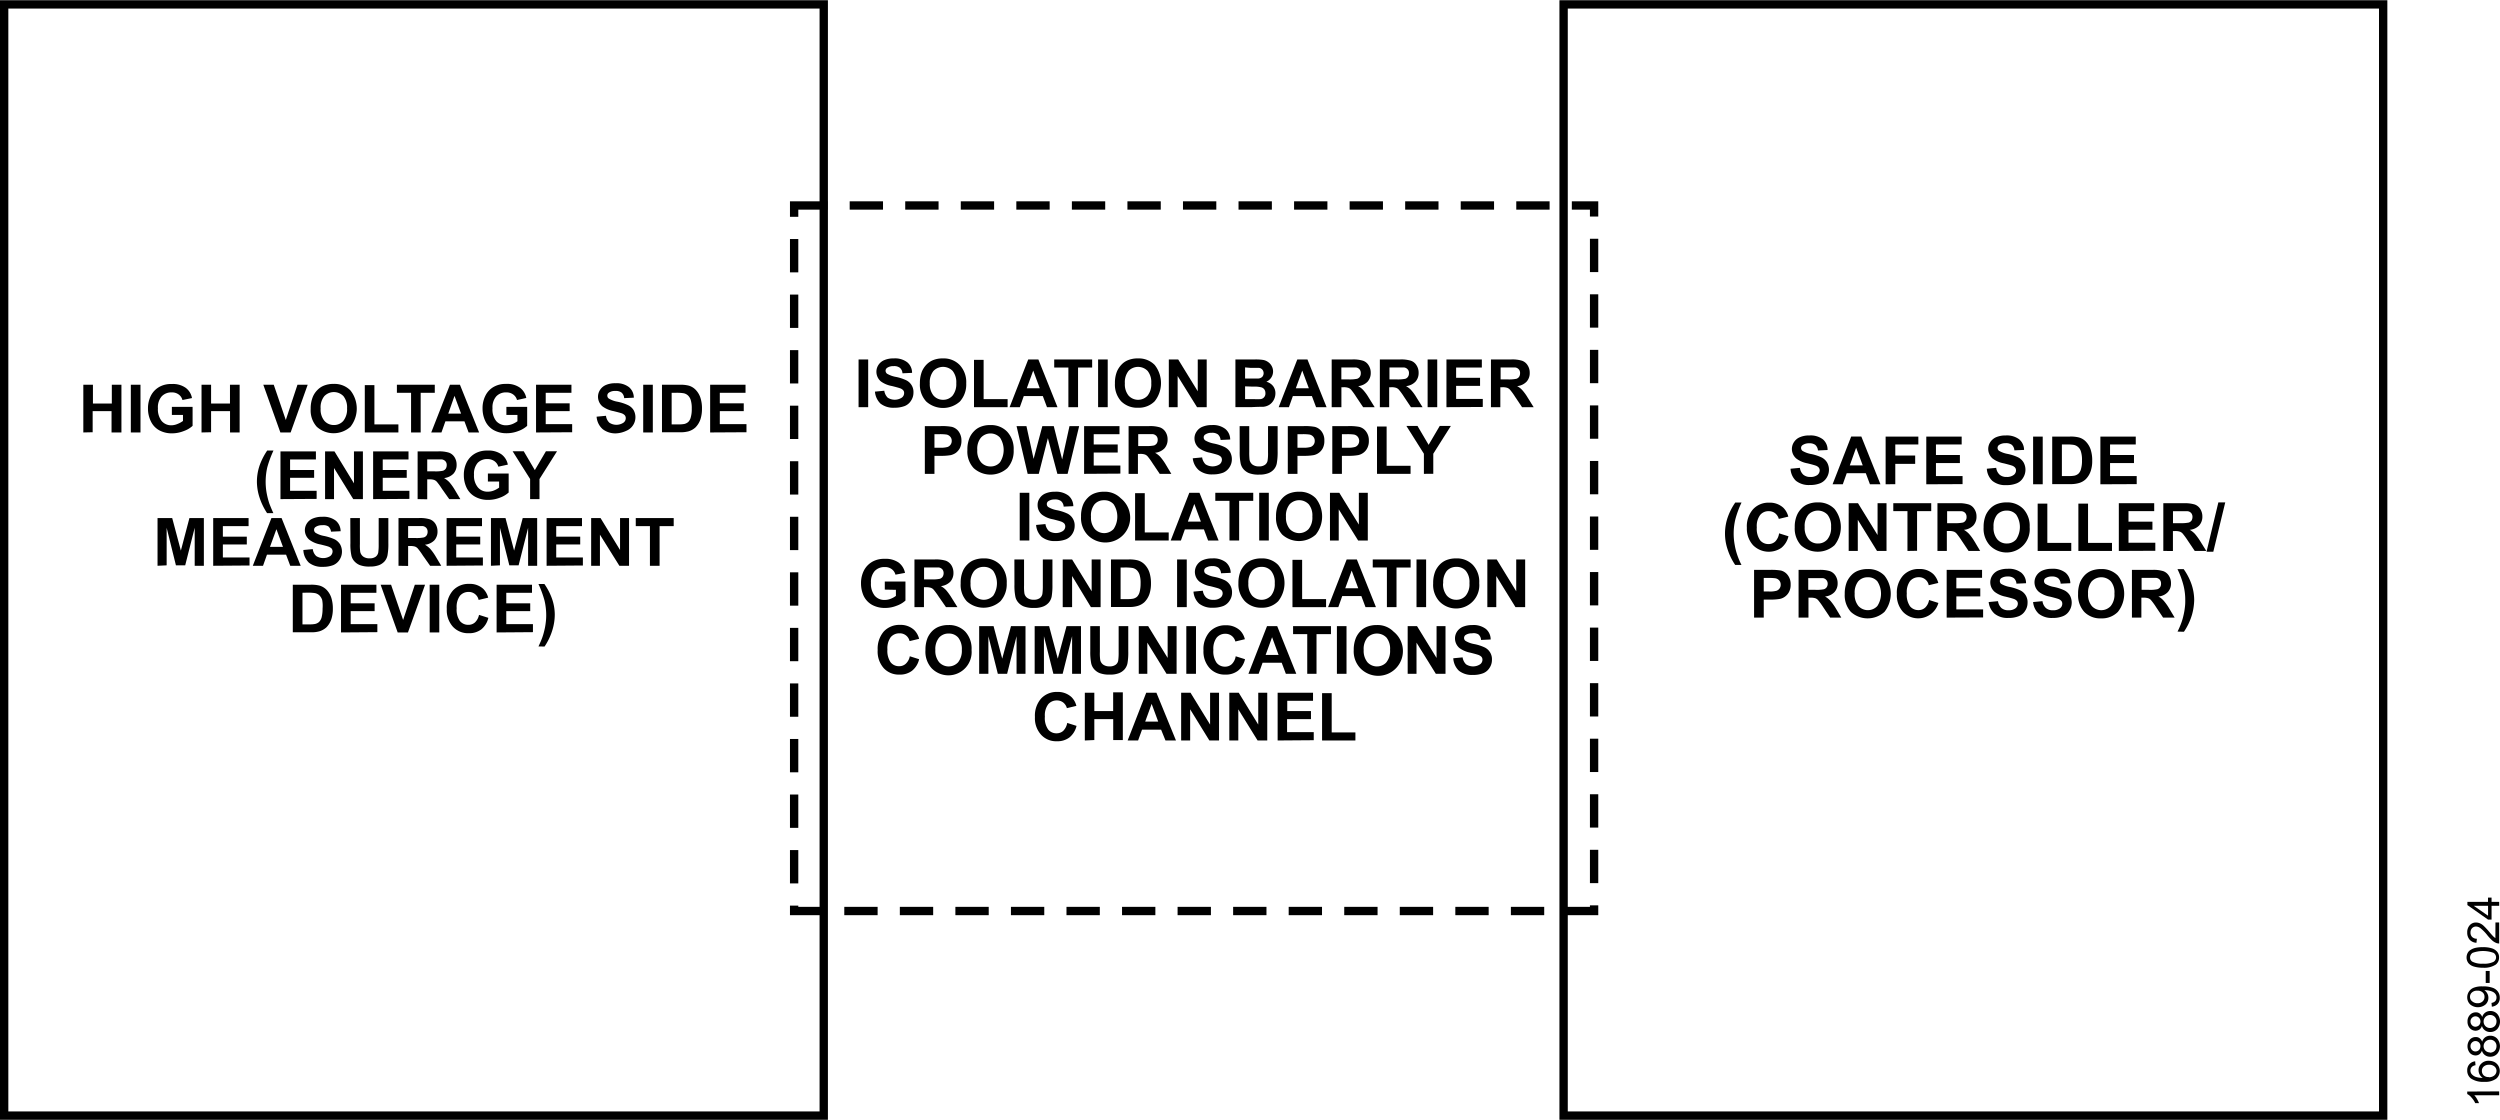
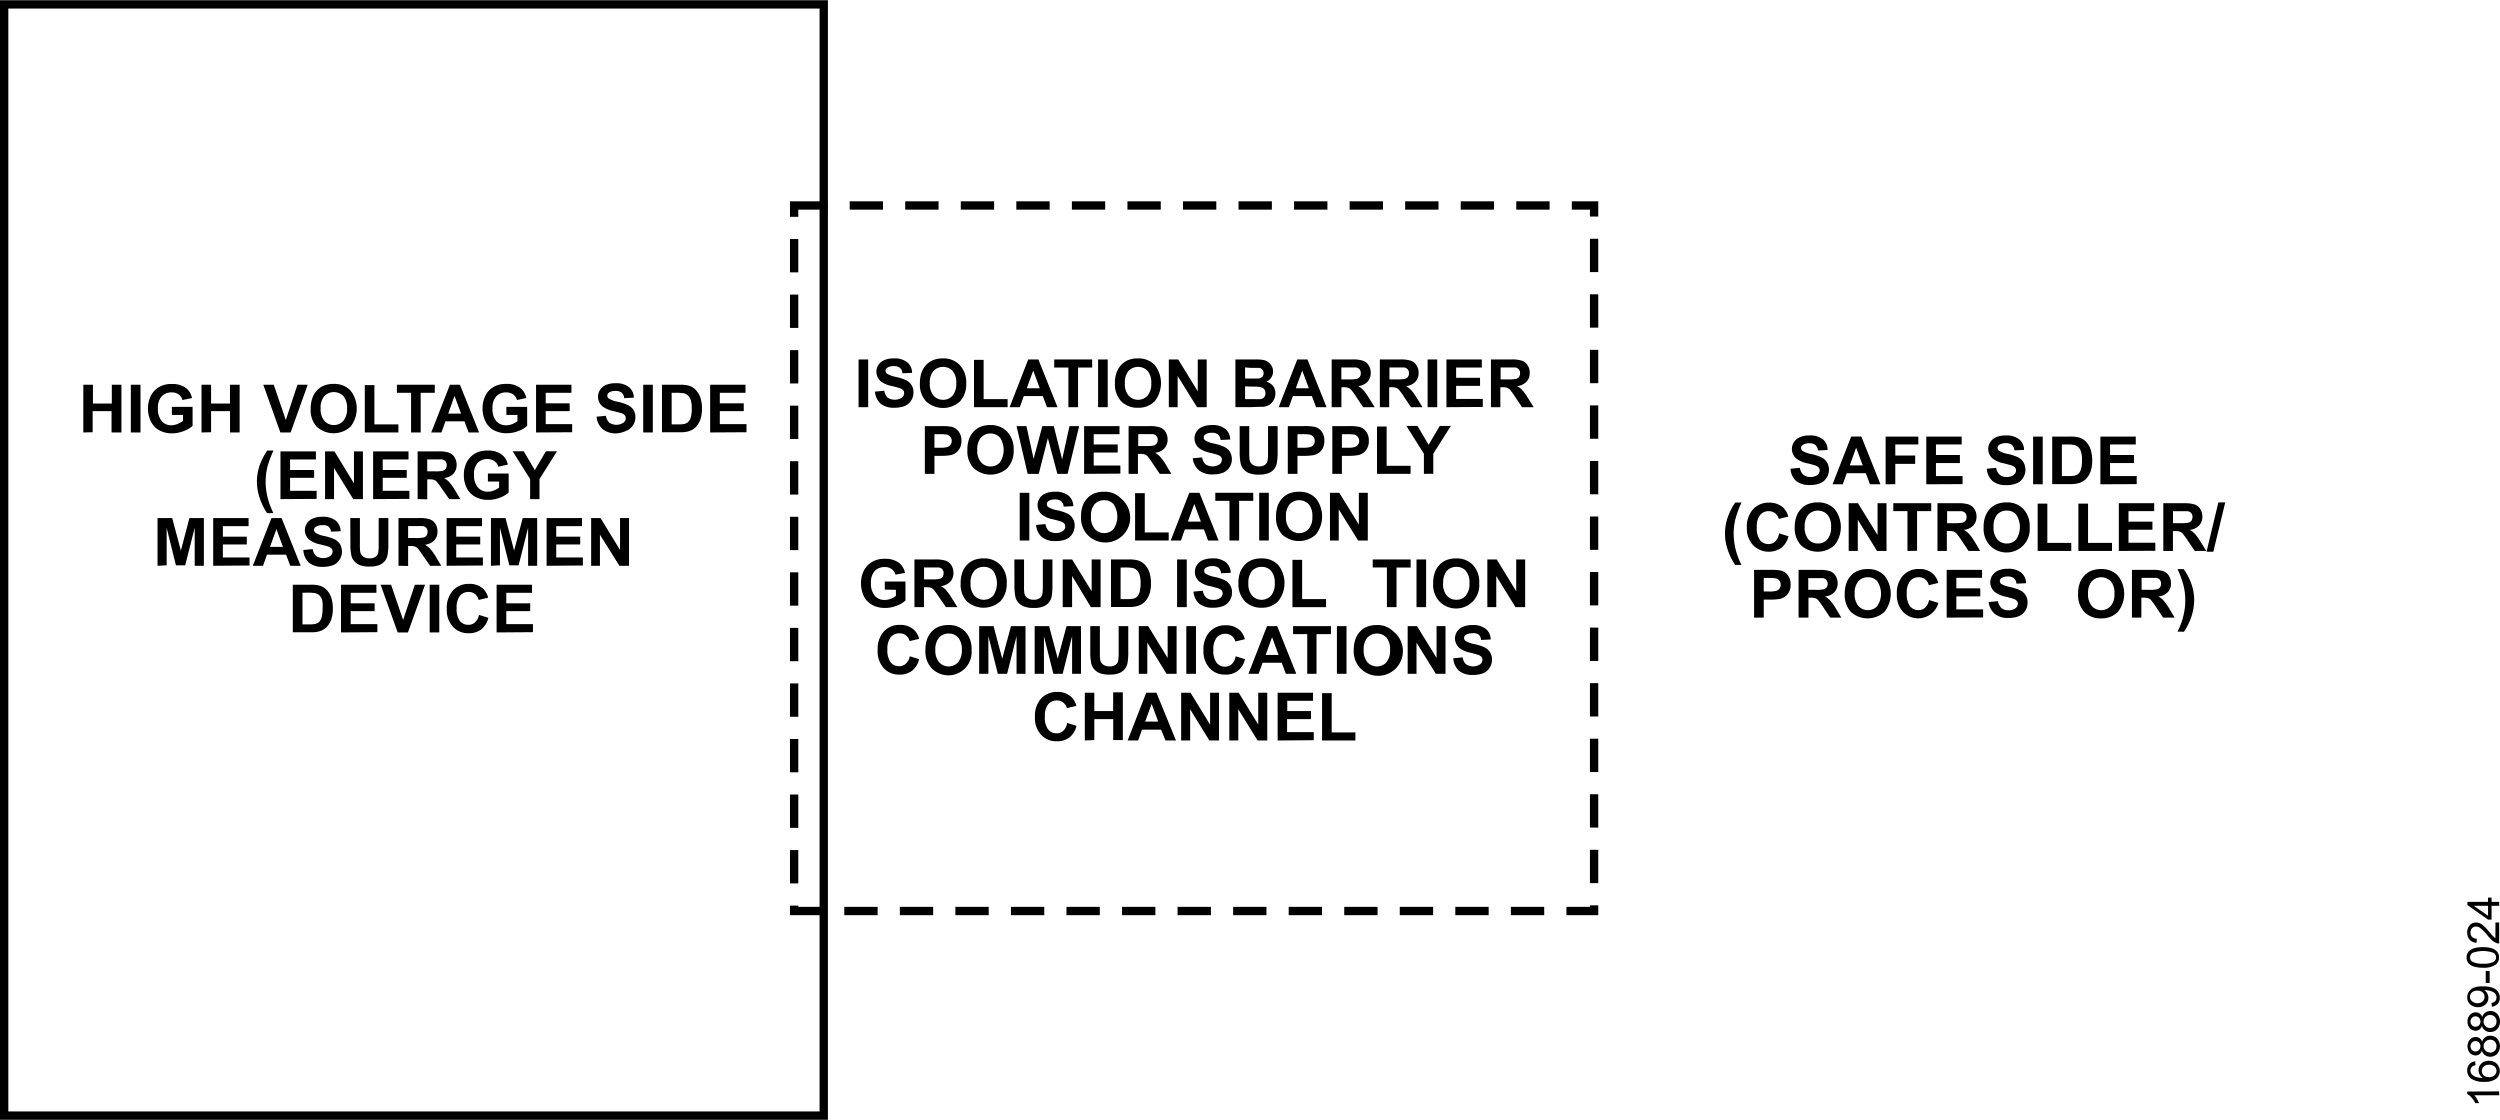
<svg xmlns="http://www.w3.org/2000/svg" id="a0469fed-6ea1-4275-a9eb-05f24bea4da3" data-name="aec1a69b-ed40-4957-8d0f-8dc9ef03df28" width="6.25in" height="2.8in" viewBox="0 0 450.05 201.54">
  <title>16889-024</title>
  <g id="e4d4dd9d-25d1-4acc-b52d-e8a8e1efaa2b" data-name="bd435a63-28ae-4867-9fc0-0f438474143d">
    <polygon points="0.75 200.79 148.29 200.79 148.29 0.75 0.75 0.75 0.75 200.79 0.75 200.79 0.75 200.79" fill="none" stroke="#000" stroke-miterlimit="10" stroke-width="1.5" />
-     <polygon points="281.48 200.79 429.02 200.79 429.02 0.75 281.48 0.75 281.48 200.79 281.48 200.79 281.48 200.79" fill="none" stroke="#000" stroke-miterlimit="10" stroke-width="1.5" />
    <g id="b7d2c947-5767-45e7-8153-d090d2eccfdf" data-name="bcc9672f-7dff-443d-85fc-d0e066d4d197">
      <path d="M322.33,84.37l1.69-.16a2,2,0,0,0,.62,1.24,1.88,1.88,0,0,0,1.25.4,2,2,0,0,0,1.27-.35,1.08,1.08,0,0,0,.42-.83.8.8,0,0,0-.18-.52,1.28,1.28,0,0,0-.62-.37c-.2-.07-.67-.2-1.39-.38a4.69,4.69,0,0,1-2-.85,2.25,2.25,0,0,1-.42-3,2.31,2.31,0,0,1,1.08-.87,4.08,4.08,0,0,1,1.69-.3,3.65,3.65,0,0,1,2.43.71A2.46,2.46,0,0,1,329,81l-1.73.08a1.53,1.53,0,0,0-.48-1,1.73,1.73,0,0,0-1.1-.29,2,2,0,0,0-1.18.32.59.59,0,0,0-.28.53.68.68,0,0,0,.26.52,4.73,4.73,0,0,0,1.59.57,8.38,8.38,0,0,1,1.87.62,2.44,2.44,0,0,1,.95.88,2.68,2.68,0,0,1-.06,2.75,2.46,2.46,0,0,1-1.16,1,4.79,4.79,0,0,1-1.87.32,3.72,3.72,0,0,1-2.51-.76A3.24,3.24,0,0,1,322.33,84.37Z" transform="translate(0 -0.03)" />
      <path d="M338.52,87.17h-1.89l-.75-2h-3.43l-.71,2H329.9l3.35-8.59h1.83Zm-3.19-3.4-1.19-3.19L333,83.77Z" transform="translate(0 -0.03)" />
      <path d="M339.45,87.17V78.58h5.89V80h-4.15v2h3.58V83.5h-3.58v3.65Z" transform="translate(0 -0.03)" />
      <path d="M346.77,87.17V78.58h6.37V80h-4.63v1.9h4.31v1.45h-4.31v2.34h4.79v1.45Z" transform="translate(0 -0.03)" />
      <path d="M357.67,84.37l1.69-.16a2,2,0,0,0,.62,1.24,1.82,1.82,0,0,0,1.25.4,2,2,0,0,0,1.26-.35,1,1,0,0,0,.43-.83.75.75,0,0,0-.18-.52,1.36,1.36,0,0,0-.62-.37c-.21-.07-.67-.2-1.39-.38a4.75,4.75,0,0,1-2-.85,2.26,2.26,0,0,1-.42-3,2.4,2.4,0,0,1,1.07-.87,4.25,4.25,0,0,1,1.69-.3,3.67,3.67,0,0,1,2.44.71,2.49,2.49,0,0,1,.86,1.89l-1.74.08a1.47,1.47,0,0,0-.47-1,1.71,1.71,0,0,0-1.1-.29,2,2,0,0,0-1.19.32.65.65,0,0,0-.27.53.66.66,0,0,0,.26.52,4.73,4.73,0,0,0,1.59.57,8.21,8.21,0,0,1,1.87.62,2.44,2.44,0,0,1,.95.88A2.71,2.71,0,0,1,364.2,86a2.36,2.36,0,0,1-1.16,1,4.76,4.76,0,0,1-1.87.32,3.68,3.68,0,0,1-2.5-.76A3.23,3.23,0,0,1,357.67,84.37Z" transform="translate(0 -0.03)" />
      <path d="M366,87.17V78.58h1.73v8.59Z" transform="translate(0 -0.03)" />
      <path d="M369.44,78.58h3.17a6,6,0,0,1,1.64.16,2.75,2.75,0,0,1,1.29.79,3.77,3.77,0,0,1,.82,1.39,6.16,6.16,0,0,1,.28,2,5.41,5.41,0,0,1-.26,1.83,3.73,3.73,0,0,1-.92,1.52,2.94,2.94,0,0,1-1.22.68,5.33,5.33,0,0,1-1.54.19h-3.26ZM371.18,80v5.69h1.29a5.25,5.25,0,0,0,1-.08,1.67,1.67,0,0,0,.7-.36,1.78,1.78,0,0,0,.45-.83,5.19,5.19,0,0,0,.18-1.57,4.94,4.94,0,0,0-.18-1.53,1.72,1.72,0,0,0-.49-.83,1.62,1.62,0,0,0-.8-.41A7.58,7.58,0,0,0,372,80Z" transform="translate(0 -0.03)" />
      <path d="M378.11,87.17V78.58h6.37V80h-4.63v1.9h4.31v1.45h-4.31v2.34h4.8v1.45Z" transform="translate(0 -0.03)" />
      <path d="M313.5,101.69h-1.13A11,11,0,0,1,311,98.88a8.94,8.94,0,0,1,.11-6,11,11,0,0,1,1.27-2.42h1.13a17.7,17.7,0,0,0-1.11,3,11.19,11.19,0,0,0-.12,4.61,11.39,11.39,0,0,0,.49,1.91A14.15,14.15,0,0,0,313.5,101.69Z" transform="translate(0 -0.03)" />
      <path d="M320.27,96l1.69.53a3.8,3.8,0,0,1-1.29,2.09,4,4,0,0,1-5.09-.49A4.4,4.4,0,0,1,314.47,95a4.65,4.65,0,0,1,1.11-3.33,3.76,3.76,0,0,1,2.91-1.19,3.56,3.56,0,0,1,2.56.93,3.44,3.44,0,0,1,.88,1.58l-1.71.41a2,2,0,0,0-.64-1,1.83,1.83,0,0,0-1.17-.39,1.92,1.92,0,0,0-1.55.69,3.3,3.3,0,0,0-.6,2.22,3.59,3.59,0,0,0,.59,2.32,1.89,1.89,0,0,0,1.52.69,1.74,1.74,0,0,0,1.19-.44A2.6,2.6,0,0,0,320.27,96Z" transform="translate(0 -0.03)" />
      <path d="M323.09,94.92a5.21,5.21,0,0,1,.4-2.2,3.79,3.79,0,0,1,.8-1.18,3.17,3.17,0,0,1,1.11-.77,4.53,4.53,0,0,1,1.85-.34,4,4,0,0,1,3,1.18,5.25,5.25,0,0,1,0,6.53,4.5,4.5,0,0,1-6.05,0A4.46,4.46,0,0,1,323.09,94.92Zm1.79-.06a3.22,3.22,0,0,0,.67,2.22,2.2,2.2,0,0,0,1.72.75,2.18,2.18,0,0,0,1.7-.75,3.28,3.28,0,0,0,.66-2.24,3.22,3.22,0,0,0-.65-2.2,2.38,2.38,0,0,0-3.44,0A3.2,3.2,0,0,0,324.88,94.86Z" transform="translate(0 -0.03)" />
      <path d="M332.8,99.17V90.58h1.68L338,96.31V90.58h1.61v8.59H337.9l-3.46-5.61v5.61Z" transform="translate(0 -0.03)" />
      <path d="M343.38,99.17V92h-2.55V90.58h6.83V92h-2.55v7.14Z" transform="translate(0 -0.03)" />
      <path d="M348.78,99.17V90.58h3.65a5.87,5.87,0,0,1,2,.23,1.92,1.92,0,0,1,1,.82,2.38,2.38,0,0,1,.38,1.35,2.28,2.28,0,0,1-.57,1.6,2.68,2.68,0,0,1-1.7.79,4.11,4.11,0,0,1,.93.73,9.06,9.06,0,0,1,1,1.39l1,1.68h-2.09l-1.25-1.87a12.83,12.83,0,0,0-.92-1.27,1.23,1.23,0,0,0-.52-.35,2.56,2.56,0,0,0-.87-.1h-.35v3.59Zm1.74-5h1.28a6.79,6.79,0,0,0,1.56-.11.87.87,0,0,0,.48-.36,1,1,0,0,0,.18-.64,1.06,1.06,0,0,0-.23-.71,1,1,0,0,0-.66-.33h-2.61Z" transform="translate(0 -0.03)" />
      <path d="M357.09,94.92a5.53,5.53,0,0,1,.39-2.2,4.17,4.17,0,0,1,.8-1.18,3.41,3.41,0,0,1,1.11-.77,4.71,4.71,0,0,1,1.85-.34,4,4,0,0,1,3,1.18,4.46,4.46,0,0,1,1.14,3.27,4.18,4.18,0,0,1-7.2,3.26A4.47,4.47,0,0,1,357.09,94.92Zm1.79-.06a3.22,3.22,0,0,0,.67,2.22,2.2,2.2,0,0,0,1.71.75,2.16,2.16,0,0,0,1.7-.75,4.06,4.06,0,0,0,0-4.44,2.15,2.15,0,0,0-1.72-.73,2.23,2.23,0,0,0-1.73.74A3.3,3.3,0,0,0,358.88,94.86Z" transform="translate(0 -0.03)" />
      <path d="M366.82,99.17V90.65h1.74v7.07h4.31v1.45Z" transform="translate(0 -0.03)" />
      <path d="M374.15,99.17V90.65h1.74v7.07h4.31v1.45Z" transform="translate(0 -0.03)" />
      <path d="M381.43,99.17V90.58h6.37V92h-4.63v1.9h4.31v1.45h-4.31v2.34H388v1.45Z" transform="translate(0 -0.03)" />
      <path d="M389.44,99.17V90.58h3.66a6.19,6.19,0,0,1,2,.23,2,2,0,0,1,1,.82,2.54,2.54,0,0,1,.37,1.35,2.33,2.33,0,0,1-.57,1.6,2.7,2.7,0,0,1-1.7.79,3.85,3.85,0,0,1,.93.73,10.66,10.66,0,0,1,1,1.39l1.05,1.68h-2.08l-1.26-1.87a12.7,12.7,0,0,0-.92-1.26,1.2,1.2,0,0,0-.53-.35,2.53,2.53,0,0,0-.87-.1h-.35v3.59Zm1.74-5h1.28a6.88,6.88,0,0,0,1.57-.11,1.08,1.08,0,0,0,.49-.36,1.3,1.3,0,0,0,.17-.64,1.06,1.06,0,0,0-.23-.71,1,1,0,0,0-.65-.33h-2.63Z" transform="translate(0 -0.03)" />
      <path d="M397.22,99.31l2.13-8.88h1.24l-2.15,8.88Z" transform="translate(0 -0.03)" />
      <path d="M315.77,111.17v-8.59h2.79a10.14,10.14,0,0,1,2.06.12,2.21,2.21,0,0,1,1.23.85,2.62,2.62,0,0,1,.5,1.67,2.67,2.67,0,0,1-.29,1.33,2.43,2.43,0,0,1-.72.84,2.37,2.37,0,0,1-.9.41,9.92,9.92,0,0,1-1.8.13h-1.13v3.24Zm1.74-7.14v2.44h.95a4.24,4.24,0,0,0,1.37-.14,1.12,1.12,0,0,0,.73-1.09,1.13,1.13,0,0,0-.27-.77,1.22,1.22,0,0,0-.7-.38,8.72,8.72,0,0,0-1.25-.06Z" transform="translate(0 -0.03)" />
      <path d="M323.78,111.17v-8.59h3.65a5.9,5.9,0,0,1,2,.23,2,2,0,0,1,1,.82,2.46,2.46,0,0,1,.38,1.35,2.28,2.28,0,0,1-.57,1.6,2.68,2.68,0,0,1-1.7.79,4.11,4.11,0,0,1,.93.73,10.4,10.4,0,0,1,1,1.39l1,1.68h-2l-1.25-1.87a12.83,12.83,0,0,0-.92-1.27,1.23,1.23,0,0,0-.52-.35,2.84,2.84,0,0,0-.87-.1h-.35v3.59Zm1.74-5h1.28a6.28,6.28,0,0,0,1.56-.11,1,1,0,0,0,.48-.36,1.11,1.11,0,0,0,.18-.64,1,1,0,0,0-.88-1h-2.62Z" transform="translate(0 -0.03)" />
      <path d="M332.09,106.92a5.53,5.53,0,0,1,.39-2.2,4.17,4.17,0,0,1,.8-1.18,3.31,3.31,0,0,1,1.11-.77,4.71,4.71,0,0,1,1.85-.34,4,4,0,0,1,3,1.18,5.27,5.27,0,0,1,0,6.53,4.5,4.5,0,0,1-6.05,0A4.45,4.45,0,0,1,332.09,106.92Zm1.79-.06a3.22,3.22,0,0,0,.67,2.22,2.31,2.31,0,0,0,3.41,0,4.06,4.06,0,0,0,0-4.44,2.17,2.17,0,0,0-1.72-.73,2.23,2.23,0,0,0-1.73.74A3.3,3.3,0,0,0,333.88,106.86Z" transform="translate(0 -0.03)" />
      <path d="M347.27,108l1.68.53a3.78,3.78,0,0,1-6.38,1.6,4.48,4.48,0,0,1-1.1-3.19,4.65,4.65,0,0,1,1.11-3.33,3.76,3.76,0,0,1,2.91-1.19,3.56,3.56,0,0,1,2.56.93,3.49,3.49,0,0,1,.88,1.58l-1.72.41a1.77,1.77,0,0,0-1.81-1.44,2,2,0,0,0-1.55.69,3.37,3.37,0,0,0-.59,2.22,3.64,3.64,0,0,0,.58,2.32,1.92,1.92,0,0,0,1.53.69,1.74,1.74,0,0,0,1.19-.44A2.46,2.46,0,0,0,347.27,108Z" transform="translate(0 -0.03)" />
      <path d="M350.44,111.17v-8.59h6.37V104h-4.63v1.9h4.31v1.45h-4.31v2.34H357v1.45Z" transform="translate(0 -0.03)" />
      <path d="M358,108.37l1.68-.16a2.11,2.11,0,0,0,.62,1.24,1.87,1.87,0,0,0,1.26.4,2,2,0,0,0,1.26-.35,1.06,1.06,0,0,0,.43-.83.77.77,0,0,0-.18-.52,1.39,1.39,0,0,0-.63-.37c-.2-.07-.66-.2-1.39-.38a4.67,4.67,0,0,1-1.95-.85,2.26,2.26,0,0,1-.42-3,2.4,2.4,0,0,1,1.07-.87,4.43,4.43,0,0,1,1.69-.3,3.67,3.67,0,0,1,2.44.71,2.46,2.46,0,0,1,.85,1.89l-1.73.08a1.44,1.44,0,0,0-.48-1,1.71,1.71,0,0,0-1.1-.29,2,2,0,0,0-1.18.32.66.66,0,0,0,0,1,4.65,4.65,0,0,0,1.6.57,8.73,8.73,0,0,1,1.87.62,2.34,2.34,0,0,1,1.29,2.24,2.54,2.54,0,0,1-.41,1.39,2.36,2.36,0,0,1-1.16,1,4.76,4.76,0,0,1-1.87.32,3.68,3.68,0,0,1-2.5-.76A3.31,3.31,0,0,1,358,108.37Z" transform="translate(0 -0.03)" />
-       <path d="M366,108.37l1.69-.16a2,2,0,0,0,.62,1.24,1.84,1.84,0,0,0,1.25.4,2,2,0,0,0,1.27-.35,1,1,0,0,0,.42-.83.77.77,0,0,0-.18-.52,1.45,1.45,0,0,0-.62-.37c-.21-.07-.67-.2-1.39-.38a4.62,4.62,0,0,1-2-.85,2.26,2.26,0,0,1-.42-3,2.36,2.36,0,0,1,1.08-.87,4.25,4.25,0,0,1,1.69-.3,3.65,3.65,0,0,1,2.43.71,2.51,2.51,0,0,1,.86,1.89l-1.74.08a1.47,1.47,0,0,0-.47-1,1.77,1.77,0,0,0-1.1-.29,2,2,0,0,0-1.19.32.65.65,0,0,0,0,1,4.53,4.53,0,0,0,1.59.57,8.05,8.05,0,0,1,1.87.62,2.44,2.44,0,0,1,.95.88,2.71,2.71,0,0,1-.07,2.75,2.36,2.36,0,0,1-1.16,1,4.71,4.71,0,0,1-1.86.32,3.72,3.72,0,0,1-2.51-.76A3.28,3.28,0,0,1,366,108.37Z" transform="translate(0 -0.03)" />
      <path d="M374.1,106.92a5.53,5.53,0,0,1,.39-2.2,4.47,4.47,0,0,1,.8-1.18,3.52,3.52,0,0,1,1.11-.77,4.76,4.76,0,0,1,1.86-.34,4,4,0,0,1,3,1.18,5.25,5.25,0,0,1,0,6.53,4,4,0,0,1-3,1.17,4,4,0,0,1-3.05-1.17A4.46,4.46,0,0,1,374.1,106.92Zm1.79-.06a3.27,3.27,0,0,0,.67,2.22,2.31,2.31,0,0,0,3.28.14.93.93,0,0,0,.14-.14,3.23,3.23,0,0,0,.66-2.24,3.12,3.12,0,0,0-.65-2.2,2.37,2.37,0,0,0-3.36-.07l-.08.07a3.26,3.26,0,0,0-.66,2.22Z" transform="translate(0 -0.03)" />
      <path d="M383.79,111.17v-8.59h3.65a5.84,5.84,0,0,1,2,.23,2,2,0,0,1,1,.82,2.38,2.38,0,0,1,.38,1.35,2.24,2.24,0,0,1-.57,1.6,2.65,2.65,0,0,1-1.7.79,3.5,3.5,0,0,1,.93.73,9.58,9.58,0,0,1,1,1.39l1,1.68h-2.08l-1.25-1.87a11.39,11.39,0,0,0-.92-1.27,1.17,1.17,0,0,0-.52-.35,2.8,2.8,0,0,0-.87-.1h-.35v3.59Zm1.74-5h1.28a6.24,6.24,0,0,0,1.56-.11,1,1,0,0,0,.49-.36,1.1,1.1,0,0,0,.17-.64,1.06,1.06,0,0,0-.23-.71,1,1,0,0,0-.65-.33h-2.62Z" transform="translate(0 -0.03)" />
      <path d="M392,113.69a15.12,15.12,0,0,0,.69-1.6,9.81,9.81,0,0,0,.37-1.28,10.79,10.79,0,0,0,.25-1.38,8.54,8.54,0,0,0,.08-1.34,10.7,10.7,0,0,0-.3-2.64,15.42,15.42,0,0,0-1.1-3h1.12a10.77,10.77,0,0,1,1.39,2.67A9,9,0,0,1,395,108a10.51,10.51,0,0,1-.39,2.62,10.87,10.87,0,0,1-1.46,3.1Z" transform="translate(0 -0.03)" />
    </g>
    <g id="e1673385-0c2e-45d1-af91-99b21b2f2cc9" data-name="f1b68f80-6b30-4b4c-8804-1f9900c6a5cd">
      <path d="M15,77.84V69.25h1.73v3.38h3.4V69.25h1.73v8.59H20.08V74h-3.4v3.8Z" transform="translate(0 -0.03)" />
      <path d="M23.55,77.84V69.25h1.74v8.59Z" transform="translate(0 -0.03)" />
      <path d="M30.94,74.68V73.23h3.73v3.42a4.54,4.54,0,0,1-1.57.93A5.8,5.8,0,0,1,31,78a4.69,4.69,0,0,1-2.35-.56,3.62,3.62,0,0,1-1.5-1.62,5.21,5.21,0,0,1-.51-2.29,5,5,0,0,1,.56-2.38,3.81,3.81,0,0,1,1.65-1.6,4.32,4.32,0,0,1,2.06-.43,4,4,0,0,1,2.5.67,2.92,2.92,0,0,1,1.15,1.86L32.84,72a1.74,1.74,0,0,0-.68-1,2,2,0,0,0-1.25-.37,2.36,2.36,0,0,0-1.81.72,3,3,0,0,0-.67,2.14,3.4,3.4,0,0,0,.68,2.3,2.25,2.25,0,0,0,1.78.76A3,3,0,0,0,32,76.29a4.1,4.1,0,0,0,.94-.52V74.68Z" transform="translate(0 -0.03)" />
      <path d="M36.28,77.84V69.25H38v3.38h3.4V69.25h1.74v8.59H41.41V74H38v3.8Z" transform="translate(0 -0.03)" />
      <path d="M50.47,77.84,47.4,69.25h1.88l2.17,6.35,2.1-6.35h1.84l-3.07,8.59Z" transform="translate(0 -0.03)" />
      <path d="M55.93,73.6a5.55,5.55,0,0,1,.4-2.21,3.79,3.79,0,0,1,.8-1.18,3.31,3.31,0,0,1,1.11-.77,4.47,4.47,0,0,1,1.85-.34,4,4,0,0,1,3,1.18,5.27,5.27,0,0,1,0,6.53,4.52,4.52,0,0,1-6.07,0A4.39,4.39,0,0,1,55.93,73.6Zm1.79-.06a3.17,3.17,0,0,0,.68,2.21,2.22,2.22,0,0,0,1.71.75,2.18,2.18,0,0,0,1.7-.75,3.34,3.34,0,0,0,.67-2.24,3.27,3.27,0,0,0-.65-2.2,2.38,2.38,0,0,0-3.38-.07.23.23,0,0,0-.07.07A3.19,3.19,0,0,0,57.72,73.54Z" transform="translate(0 -0.03)" />
      <path d="M65.67,77.84V69.32H67.4v7.07h4.32v1.45Z" transform="translate(0 -0.03)" />
      <path d="M74,77.84V70.7H71.45V69.25h6.82V70.7H75.73v7.14Z" transform="translate(0 -0.03)" />
      <path d="M86.25,77.84H84.36l-.75-2H80.18l-.71,2H77.63L81,69.25h1.8ZM83,74.44l-1.18-3.19-1.12,3.19Z" transform="translate(0 -0.03)" />
      <path d="M91.16,74.68V73.23H94.9v3.42a4.68,4.68,0,0,1-1.58.93,5.79,5.79,0,0,1-2.09.4,4.69,4.69,0,0,1-2.35-.56,3.64,3.64,0,0,1-1.51-1.62,5.2,5.2,0,0,1-.5-2.29,4.91,4.91,0,0,1,.56-2.38,3.65,3.65,0,0,1,1.65-1.6,4.28,4.28,0,0,1,2-.43,4,4,0,0,1,2.5.67,3,3,0,0,1,1.16,1.86L93.07,72a1.77,1.77,0,0,0-.69-1,2,2,0,0,0-1.25-.37,2.34,2.34,0,0,0-1.8.72,3,3,0,0,0-.67,2.14,3.34,3.34,0,0,0,.67,2.3,2.32,2.32,0,0,0,1.79.76,3.15,3.15,0,0,0,1.09-.21,4.32,4.32,0,0,0,.94-.52V74.68Z" transform="translate(0 -0.03)" />
      <path d="M96.5,77.84V69.25h6.37V70.7H98.24v1.9h4.31V74H98.24v2.34H103v1.46Z" transform="translate(0 -0.03)" />
      <path d="M107.4,75l1.69-.16a2,2,0,0,0,.62,1.25,2.31,2.31,0,0,0,2.51,0,1,1,0,0,0,.43-.83.8.8,0,0,0-.18-.52,1.51,1.51,0,0,0-.62-.37c-.21-.07-.67-.19-1.39-.37a4.88,4.88,0,0,1-2-.85,2.27,2.27,0,0,1-.42-3,2.34,2.34,0,0,1,1.07-.87,4.08,4.08,0,0,1,1.69-.3,3.62,3.62,0,0,1,2.44.71,2.48,2.48,0,0,1,.86,1.89l-1.74.08a1.42,1.42,0,0,0-.47-1,1.71,1.71,0,0,0-1.1-.29,1.92,1.92,0,0,0-1.19.31.62.62,0,0,0-.27.53.64.64,0,0,0,.26.52,4.55,4.55,0,0,0,1.59.58,8.35,8.35,0,0,1,1.87.61,2.43,2.43,0,0,1,1,.88,2.64,2.64,0,0,1-1.23,3.71A5,5,0,0,1,111,78a3.74,3.74,0,0,1-2.5-.75A3.3,3.3,0,0,1,107.4,75Z" transform="translate(0 -0.03)" />
      <path d="M115.79,77.84V69.25h1.73v8.59Z" transform="translate(0 -0.03)" />
      <path d="M119.17,69.25h3.17a6.05,6.05,0,0,1,1.64.16,2.8,2.8,0,0,1,1.29.79,3.77,3.77,0,0,1,.82,1.39,6.13,6.13,0,0,1,.28,2,6,6,0,0,1-.26,1.83,3.84,3.84,0,0,1-.92,1.52,3.22,3.22,0,0,1-1.22.69,5.69,5.69,0,0,1-1.54.18h-3.26Zm1.74,1.45v5.69h1.29a5.55,5.55,0,0,0,1-.08,1.67,1.67,0,0,0,.7-.36,1.78,1.78,0,0,0,.45-.83,5.19,5.19,0,0,0,.18-1.57,4.94,4.94,0,0,0-.18-1.53,1.89,1.89,0,0,0-.49-.83,1.62,1.62,0,0,0-.8-.41,7.58,7.58,0,0,0-1.43-.08Z" transform="translate(0 -0.03)" />
      <path d="M127.84,77.84V69.25h6.37V70.7h-4.63v1.9h4.31V74h-4.31v2.34h4.8v1.46Z" transform="translate(0 -0.03)" />
      <path d="M49.21,92.36H48.08a11.4,11.4,0,0,1-1.36-2.81,9.31,9.31,0,0,1-.47-2.82,9,9,0,0,1,.58-3.21A11.87,11.87,0,0,1,48.1,81.1h1.13a19.6,19.6,0,0,0-1.11,3A11.64,11.64,0,0,0,48,88.73a14.22,14.22,0,0,0,.49,1.92C48.63,91,48.87,91.62,49.21,92.36Z" transform="translate(0 -0.03)" />
      <path d="M50.49,89.84V81.25h6.38V82.7H52.22v1.9h4.33V86H52.22v2.34H57v1.46Z" transform="translate(0 -0.03)" />
      <path d="M58.52,89.84V81.25h1.69L63.72,87V81.25h1.61v8.59H63.59l-3.46-5.6v5.6Z" transform="translate(0 -0.03)" />
      <path d="M67.17,89.84V81.25h6.37V82.7H68.9v1.9h4.32V86H68.9v2.34h4.8v1.46Z" transform="translate(0 -0.03)" />
      <path d="M75.18,89.84V81.25h3.65a5.9,5.9,0,0,1,2,.23,2,2,0,0,1,1,.82,2.51,2.51,0,0,1,.37,1.36,2.31,2.31,0,0,1-.56,1.59,2.77,2.77,0,0,1-1.7.8,4.63,4.63,0,0,1,.93.72,9.79,9.79,0,0,1,1,1.39l1,1.68h-2L79.57,88a12.6,12.6,0,0,0-.91-1.26,1.25,1.25,0,0,0-.52-.36,2.65,2.65,0,0,0-.88-.1h-.35v3.59Zm1.73-5H78.2a6.2,6.2,0,0,0,1.55-.11,1,1,0,0,0,.49-.36,1.19,1.19,0,0,0,.18-.64,1,1,0,0,0-.23-.7,1.09,1.09,0,0,0-.66-.34H76.91Z" transform="translate(0 -0.03)" />
      <path d="M87.83,86.68V85.23h3.74v3.42a4.68,4.68,0,0,1-1.58.93,5.79,5.79,0,0,1-2.09.4,4.69,4.69,0,0,1-2.35-.56A3.65,3.65,0,0,1,84,87.8a5.2,5.2,0,0,1-.5-2.29,4.91,4.91,0,0,1,.56-2.38,3.81,3.81,0,0,1,1.65-1.6,4.32,4.32,0,0,1,2.06-.43,4,4,0,0,1,2.49.67,3,3,0,0,1,1.16,1.86L89.71,84A1.84,1.84,0,0,0,89,83a2.15,2.15,0,0,0-1.25-.37A2.36,2.36,0,0,0,86,83.3a3,3,0,0,0-.67,2.14,3.29,3.29,0,0,0,.71,2.3,2.24,2.24,0,0,0,1.78.76,2.93,2.93,0,0,0,1.09-.21,4.32,4.32,0,0,0,.94-.52V86.68Z" transform="translate(0 -0.03)" />
      <path d="M95.43,89.84V86.22l-3.15-5h2l2,3.4,2-3.4h2l-3.16,5v3.62Z" transform="translate(0 -0.03)" />
      <path d="M28.36,101.84V93.25H31l1.56,5.86,1.54-5.86h2.6v8.59H35.05V95l-1.71,6.76H31.67L30,95v6.76Z" transform="translate(0 -0.03)" />
      <path d="M38.38,101.84V93.25h6.37V94.7H40.12v1.9h4.31V98H40.12v2.34h4.8v1.45Z" transform="translate(0 -0.03)" />
      <path d="M54.13,101.84H52.25l-.75-2H48.06l-.71,2H45.51l3.35-8.59h1.83Zm-3.19-3.4-1.18-3.19L48.6,98.44Z" transform="translate(0 -0.03)" />
      <path d="M54.61,99l1.7-.16a2,2,0,0,0,.62,1.25,2.34,2.34,0,0,0,2.52,0,1.08,1.08,0,0,0,.42-.83.87.87,0,0,0-.17-.52,1.62,1.62,0,0,0-.63-.37c-.2-.07-.66-.19-1.39-.37a4.66,4.66,0,0,1-2-.85,2.29,2.29,0,0,1-.8-1.73,2.29,2.29,0,0,1,1.46-2.1,4.22,4.22,0,0,1,1.69-.3,3.61,3.61,0,0,1,2.43.71,2.51,2.51,0,0,1,.86,1.89l-1.73.08a1.53,1.53,0,0,0-.48-.95A1.75,1.75,0,0,0,58,94.54a2,2,0,0,0-1.18.31.6.6,0,0,0-.28.53.64.64,0,0,0,.26.52,4.41,4.41,0,0,0,1.59.58,9.17,9.17,0,0,1,1.88.61,2.67,2.67,0,0,1,.95.88,2.73,2.73,0,0,1,.34,1.37,2.68,2.68,0,0,1-.41,1.38,2.5,2.5,0,0,1-1.16,1,5,5,0,0,1-1.87.31,3.77,3.77,0,0,1-2.51-.75A3.33,3.33,0,0,1,54.61,99Z" transform="translate(0 -0.03)" />
      <path d="M63.06,93.25h1.73V97.9a8.68,8.68,0,0,0,.06,1.44,1.45,1.45,0,0,0,.53.84,1.86,1.86,0,0,0,1.15.32,1.76,1.76,0,0,0,1.11-.3,1.27,1.27,0,0,0,.45-.74A9.66,9.66,0,0,0,68.17,98V93.25h1.74v4.51a11.37,11.37,0,0,1-.15,2.18,2.4,2.4,0,0,1-.51,1.08,2.67,2.67,0,0,1-1,.7,4.51,4.51,0,0,1-1.66.26,4.68,4.68,0,0,1-1.86-.28,2.72,2.72,0,0,1-1-.74,2.22,2.22,0,0,1-.48-1,9.39,9.39,0,0,1-.17-2.18Z" transform="translate(0 -0.03)" />
      <path d="M71.74,101.84V93.25h3.65a5.9,5.9,0,0,1,2,.23,2,2,0,0,1,1,.82,2.51,2.51,0,0,1,.37,1.36,2.31,2.31,0,0,1-.56,1.59,2.77,2.77,0,0,1-1.7.8,4.63,4.63,0,0,1,.93.72,9.79,9.79,0,0,1,1,1.39l1,1.68h-2L76.13,100a12.6,12.6,0,0,0-.91-1.26,1.25,1.25,0,0,0-.52-.36,2.88,2.88,0,0,0-.87-.1h-.36v3.59Zm1.73-5h1.29a6.31,6.31,0,0,0,1.56-.11,1,1,0,0,0,.48-.36,1.19,1.19,0,0,0,.18-.64,1.05,1.05,0,0,0-.23-.7,1.09,1.09,0,0,0-.66-.34H73.47Z" transform="translate(0 -0.03)" />
      <path d="M80.4,101.84V93.25h6.37V94.7H82.13v1.9h4.32V98H82.13v2.34h4.8v1.45Z" transform="translate(0 -0.03)" />
      <path d="M88.38,101.84V93.25H91l1.55,5.86,1.55-5.86h2.6v8.59H95.07V95l-1.71,6.76H91.69L90,95v6.76Z" transform="translate(0 -0.03)" />
      <path d="M98.4,101.84V93.25h6.37V94.7h-4.64v1.9h4.32V98h-4.32v2.34h4.8v1.45Z" transform="translate(0 -0.03)" />
      <path d="M106.42,101.84V93.25h1.69L111.62,99V93.25h1.62v8.59H111.5L108,96.24v5.6Z" transform="translate(0 -0.03)" />
-       <path d="M117,101.84V94.7h-2.55V93.25h6.83V94.7h-2.54v7.14Z" transform="translate(0 -0.03)" />
      <path d="M52.71,105.25h3.17a6.09,6.09,0,0,1,1.65.16,2.94,2.94,0,0,1,1.29.79,3.77,3.77,0,0,1,.82,1.39,6.45,6.45,0,0,1,.28,2,6,6,0,0,1-.26,1.83,3.77,3.77,0,0,1-.92,1.52,3.3,3.3,0,0,1-1.22.69,5,5,0,0,1-1.54.18H52.71Zm1.74,1.45v5.69h1.29a4.86,4.86,0,0,0,1-.08,1.56,1.56,0,0,0,.7-.36,1.89,1.89,0,0,0,.46-.83,6.35,6.35,0,0,0,.17-1.57A5.89,5.89,0,0,0,58,108a2.08,2.08,0,0,0-.5-.83,1.7,1.7,0,0,0-.8-.41,8.58,8.58,0,0,0-1.43-.08Z" transform="translate(0 -0.03)" />
      <path d="M61.39,113.84v-8.59h6.37v1.45H63.13v1.9h4.31V110H63.13v2.34h4.8v1.45Z" transform="translate(0 -0.03)" />
      <path d="M71.59,113.84l-3.07-8.59H70.4l2.17,6.35,2.11-6.35h1.84l-3.08,8.59Z" transform="translate(0 -0.03)" />
      <path d="M77.35,113.84v-8.59h1.73v8.59Z" transform="translate(0 -0.03)" />
      <path d="M86.23,110.68l1.68.53a3.73,3.73,0,0,1-1.28,2.09,3.59,3.59,0,0,1-2.28.68,3.7,3.7,0,0,1-2.82-1.17,4.44,4.44,0,0,1-1.1-3.19,4.65,4.65,0,0,1,1.11-3.33,3.79,3.79,0,0,1,2.91-1.19A3.57,3.57,0,0,1,87,106a3.44,3.44,0,0,1,.88,1.58l-1.72.41a1.79,1.79,0,0,0-1.81-1.44,2,2,0,0,0-1.55.69,3.37,3.37,0,0,0-.59,2.22,3.58,3.58,0,0,0,.58,2.32,1.91,1.91,0,0,0,1.53.69,1.74,1.74,0,0,0,1.19-.44A2.55,2.55,0,0,0,86.23,110.68Z" transform="translate(0 -0.03)" />
      <path d="M89.4,113.84v-8.59h6.37v1.45H91.14v1.9h4.31V110H91.14v2.34h4.8v1.45Z" transform="translate(0 -0.03)" />
-       <path d="M96.94,116.36c.32-.69.55-1.23.68-1.6a11.05,11.05,0,0,0,.37-1.28,10.48,10.48,0,0,0,.25-1.38,9.94,9.94,0,0,0,.09-1.34,11.75,11.75,0,0,0-.3-2.64,18.91,18.91,0,0,0-1.1-3H98a11.09,11.09,0,0,1,1.38,2.67,8.74,8.74,0,0,1,.49,2.87,9.66,9.66,0,0,1-.39,2.62,11,11,0,0,1-1.45,3.1Z" transform="translate(0 -0.03)" />
    </g>
    <g id="ff11d11a-3c48-4e27-8679-5e52de17a051" data-name="a3233025-841d-46b6-b247-5cec5f57b0ef">
      <path d="M154.56,73.29V64.7h1.73v8.59Z" transform="translate(0 -0.03)" />
      <path d="M157.51,70.49l1.68-.16a2.16,2.16,0,0,0,.62,1.25,2.34,2.34,0,0,0,2.52,0,1,1,0,0,0,.43-.83.71.71,0,0,0-.18-.52,1.39,1.39,0,0,0-.63-.37c-.2-.07-.66-.2-1.39-.38a4.78,4.78,0,0,1-2-.84,2.29,2.29,0,0,1-.79-1.73,2.22,2.22,0,0,1,.37-1.23,2.33,2.33,0,0,1,1.07-.87,4.11,4.11,0,0,1,1.69-.3,3.61,3.61,0,0,1,2.44.71,2.43,2.43,0,0,1,.85,1.89l-1.73.08a1.37,1.37,0,0,0-.48-1,1.65,1.65,0,0,0-1.1-.29,1.93,1.93,0,0,0-1.18.31.64.64,0,0,0-.28.53.71.71,0,0,0,.26.52,4.89,4.89,0,0,0,1.6.58,8,8,0,0,1,1.87.61,2.34,2.34,0,0,1,1.29,2.24,2.56,2.56,0,0,1-.41,1.39,2.41,2.41,0,0,1-1.16,1,5.14,5.14,0,0,1-1.87.31,3.76,3.76,0,0,1-2.5-.75A3.37,3.37,0,0,1,157.51,70.49Z" transform="translate(0 -0.03)" />
      <path d="M165.6,69a5.68,5.68,0,0,1,.39-2.2,4.17,4.17,0,0,1,.8-1.18,3.52,3.52,0,0,1,1.11-.77,4.55,4.55,0,0,1,1.86-.34,4,4,0,0,1,3,1.18A4.51,4.51,0,0,1,173.94,69a4.59,4.59,0,0,1-1.13,3.26,4.53,4.53,0,0,1-6.08,0A4.44,4.44,0,0,1,165.6,69Zm1.78,0a3.27,3.27,0,0,0,.68,2.21,2.25,2.25,0,0,0,1.72.75,2.21,2.21,0,0,0,1.7-.75,3.34,3.34,0,0,0,.67-2.24,3.27,3.27,0,0,0-.65-2.2,2.4,2.4,0,0,0-3.46,0A3.26,3.26,0,0,0,167.38,69Z" transform="translate(0 -0.03)" />
      <path d="M175.34,73.29V64.77h1.73v7.07h4.32v1.45Z" transform="translate(0 -0.03)" />
      <path d="M190.37,73.29h-1.89l-.75-2H184.3l-.71,2h-1.84l3.35-8.59h1.83Zm-3.19-3.4L186,66.7l-1.16,3.19Z" transform="translate(0 -0.03)" />
      <path d="M192.33,73.29V66.15h-2.55V64.7h6.83v1.45h-2.54v7.14Z" transform="translate(0 -0.03)" />
      <path d="M197.68,73.29V64.7h1.73v8.59Z" transform="translate(0 -0.03)" />
      <path d="M200.71,69a5.5,5.5,0,0,1,.39-2.2,4.17,4.17,0,0,1,.8-1.18,3.31,3.31,0,0,1,1.11-.77,4.55,4.55,0,0,1,1.86-.34,4,4,0,0,1,3,1.18,5.27,5.27,0,0,1,0,6.53,4,4,0,0,1-3,1.17,4.07,4.07,0,0,1-3.05-1.17A4.47,4.47,0,0,1,200.71,69Zm1.79,0a3.21,3.21,0,0,0,.67,2.21,2.32,2.32,0,0,0,3.28.14l.14-.14a3.28,3.28,0,0,0,.66-2.24,3.22,3.22,0,0,0-.65-2.2,2.39,2.39,0,0,0-3.45,0A3.26,3.26,0,0,0,202.5,69Z" transform="translate(0 -0.03)" />
      <path d="M210.41,73.29V64.7h1.69l3.52,5.73V64.7h1.61v8.59h-1.74L212,67.68v5.61Z" transform="translate(0 -0.03)" />
      <path d="M222.4,64.7h3.44a8.56,8.56,0,0,1,1.52.08,2.1,2.1,0,0,1,.89.36,2,2,0,0,1,.66.71,2,2,0,0,1,.27,1,2,2,0,0,1-.33,1.11,2.07,2.07,0,0,1-.88.75,2.23,2.23,0,0,1,1.21.78,2.09,2.09,0,0,1,.42,1.3,2.55,2.55,0,0,1-.27,1.14,2.36,2.36,0,0,1-.75.88,2.49,2.49,0,0,1-1.16.41c-.29,0-1,0-2.09.06H222.4Zm1.74,1.43v2h2.39a1.14,1.14,0,0,0,.7-.3,1,1,0,0,0,0-1.32.94.94,0,0,0-.65-.3h-1.49Zm0,3.41v2.3h1.6a11.81,11.81,0,0,0,1.19,0,1,1,0,0,0,.87-1.08,1.14,1.14,0,0,0-.18-.65,1,1,0,0,0-.54-.39,5.3,5.3,0,0,0-1.54-.13Z" transform="translate(0 -0.03)" />
      <path d="M238.81,73.29h-1.89l-.75-2h-3.43l-.71,2h-1.84l3.35-8.59h1.83Zm-3.19-3.4-1.19-3.19-1.16,3.19Z" transform="translate(0 -0.03)" />
      <path d="M239.73,73.29V64.7h3.65a5.87,5.87,0,0,1,2,.23,1.92,1.92,0,0,1,1,.82,2.46,2.46,0,0,1,.38,1.35,2.3,2.3,0,0,1-.57,1.6,2.72,2.72,0,0,1-1.7.8,3.42,3.42,0,0,1,.93.72,8.6,8.6,0,0,1,1,1.39l1.05,1.68h-2.08l-1.25-1.87a12.74,12.74,0,0,0-.91-1.27,1.26,1.26,0,0,0-.53-.35,2.53,2.53,0,0,0-.87-.1h-.35v3.59Zm1.74-5h1.28a6.79,6.79,0,0,0,1.56-.11,1,1,0,0,0,.49-.36,1.14,1.14,0,0,0,.17-.64,1,1,0,0,0-.23-.7,1,1,0,0,0-.65-.34h-2.62Z" transform="translate(0 -0.03)" />
      <path d="M248.4,73.29V64.7H252a5.87,5.87,0,0,1,2,.23,1.92,1.92,0,0,1,1,.82,2.38,2.38,0,0,1,.38,1.35,2.3,2.3,0,0,1-.57,1.6,2.72,2.72,0,0,1-1.7.8,3.63,3.63,0,0,1,.93.72,9.06,9.06,0,0,1,1,1.39l1.05,1.68H254l-1.25-1.87a11.39,11.39,0,0,0-.92-1.27,1.23,1.23,0,0,0-.52-.35,2.53,2.53,0,0,0-.87-.1h-.36v3.59Zm1.73-5h1.29a6.79,6.79,0,0,0,1.56-.11.92.92,0,0,0,.48-.36,1.06,1.06,0,0,0,.18-.64.93.93,0,0,0-.23-.7,1,1,0,0,0-.66-.34h-2.62Z" transform="translate(0 -0.03)" />
      <path d="M257,73.29V64.7h1.73v8.59Z" transform="translate(0 -0.03)" />
      <path d="M260.39,73.29V64.7h6.37v1.45h-4.63V68h4.31v1.45h-4.31v2.35h4.8v1.45Z" transform="translate(0 -0.03)" />
      <path d="M268.4,73.29V64.7H272a5.87,5.87,0,0,1,2,.23,1.92,1.92,0,0,1,1,.82,2.38,2.38,0,0,1,.38,1.35,2.26,2.26,0,0,1-.57,1.6,2.72,2.72,0,0,1-1.7.8,3.27,3.27,0,0,1,.93.72,8.6,8.6,0,0,1,1,1.39l1.05,1.68H274l-1.25-1.87a11.39,11.39,0,0,0-.92-1.27,1.23,1.23,0,0,0-.52-.35,2.53,2.53,0,0,0-.87-.1h-.35v3.59Zm1.74-5h1.28a6.75,6.75,0,0,0,1.56-.11,1,1,0,0,0,.49-.36,1.14,1.14,0,0,0,.17-.64.93.93,0,0,0-.23-.7,1,1,0,0,0-.65-.34h-2.62Z" transform="translate(0 -0.03)" />
      <path d="M166.49,85.29V76.7h2.79a9.51,9.51,0,0,1,2.06.13,2.17,2.17,0,0,1,1.24.84,2.74,2.74,0,0,1,.5,1.67,2.9,2.9,0,0,1-.29,1.33,2.6,2.6,0,0,1-.73.85,2.79,2.79,0,0,1-.9.4,9.92,9.92,0,0,1-1.8.13h-1.14v3.24Zm1.73-7.14v2.44h1a4.53,4.53,0,0,0,1.37-.14,1.13,1.13,0,0,0,.74-1.09,1.08,1.08,0,0,0-.28-.77,1.19,1.19,0,0,0-.69-.38,8.79,8.79,0,0,0-1.25-.06Z" transform="translate(0 -0.03)" />
      <path d="M174.15,81a5.36,5.36,0,0,1,.39-2.2,3.79,3.79,0,0,1,.8-1.18,3.31,3.31,0,0,1,1.11-.77,4.47,4.47,0,0,1,1.85-.34,4,4,0,0,1,3,1.18A4.53,4.53,0,0,1,182.48,81a4.59,4.59,0,0,1-1.13,3.26,4.52,4.52,0,0,1-6.07,0A4.36,4.36,0,0,1,174.15,81Zm1.78,0a3.17,3.17,0,0,0,.68,2.21,2.22,2.22,0,0,0,1.71.75,2.18,2.18,0,0,0,1.7-.75,4.06,4.06,0,0,0,0-4.44,2.33,2.33,0,0,0-3.43,0A3.17,3.17,0,0,0,175.93,81Z" transform="translate(0 -0.03)" />
      <path d="M185,85.29l-2-8.59h1.78l1.29,5.9,1.57-5.9h2.06l1.51,6,1.32-6h1.74l-2.08,8.59h-1.84l-1.71-6.43L187,85.29Z" transform="translate(0 -0.03)" />
      <path d="M195.16,85.29V76.7h6.37v1.45h-4.64V80h4.32v1.45h-4.32v2.35h4.8v1.45Z" transform="translate(0 -0.03)" />
      <path d="M203.17,85.29V76.7h3.65a5.9,5.9,0,0,1,2,.23,2,2,0,0,1,1,.82,2.45,2.45,0,0,1,.37,1.35,2.34,2.34,0,0,1-.56,1.6,2.77,2.77,0,0,1-1.7.8,3.8,3.8,0,0,1,.93.72,9.79,9.79,0,0,1,1,1.39l1,1.68h-2.09l-1.26-1.87a12.74,12.74,0,0,0-.91-1.27,1.23,1.23,0,0,0-.52-.35,2.56,2.56,0,0,0-.87-.1h-.36v3.59Zm1.73-5h1.29a6.83,6.83,0,0,0,1.56-.11,1.07,1.07,0,0,0,.48-.36,1.13,1.13,0,0,0,.18-.64,1,1,0,0,0-.23-.7,1.09,1.09,0,0,0-.66-.34H204.9Z" transform="translate(0 -0.03)" />
      <path d="M214.72,82.49l1.69-.16a2.13,2.13,0,0,0,.62,1.25,2.34,2.34,0,0,0,2.52,0,1.08,1.08,0,0,0,.42-.83.87.87,0,0,0-.17-.52,1.55,1.55,0,0,0-.63-.37c-.2-.07-.66-.2-1.39-.38a4.79,4.79,0,0,1-1.95-.84,2.27,2.27,0,0,1-.8-1.73,2.15,2.15,0,0,1,.38-1.23,2.23,2.23,0,0,1,1.07-.87,4.25,4.25,0,0,1,1.69-.3,3.59,3.59,0,0,1,2.43.71,2.48,2.48,0,0,1,.86,1.89l-1.73.08a1.53,1.53,0,0,0-.48-1,1.71,1.71,0,0,0-1.1-.29,2,2,0,0,0-1.18.31.59.59,0,0,0-.28.53.68.68,0,0,0,.26.52,4.75,4.75,0,0,0,1.59.58,8.27,8.27,0,0,1,1.88.61,2.44,2.44,0,0,1,1,.88,2.67,2.67,0,0,1,.34,1.36,2.56,2.56,0,0,1-.41,1.39,2.51,2.51,0,0,1-1.16,1,5.17,5.17,0,0,1-1.87.31,3.73,3.73,0,0,1-2.5-.75A3.3,3.3,0,0,1,214.72,82.49Z" transform="translate(0 -0.03)" />
      <path d="M223.16,76.7h1.73v4.65a11.4,11.4,0,0,0,.06,1.43,1.45,1.45,0,0,0,.53.85,1.88,1.88,0,0,0,1.15.32,1.76,1.76,0,0,0,1.11-.3,1.18,1.18,0,0,0,.45-.74,8,8,0,0,0,.08-1.46V76.7H230v4.51a11.37,11.37,0,0,1-.15,2.18,2.3,2.3,0,0,1-.51,1.08,2.59,2.59,0,0,1-1,.7,4.44,4.44,0,0,1-1.66.26,4.71,4.71,0,0,1-1.86-.28,2.72,2.72,0,0,1-1-.74,2.33,2.33,0,0,1-.48-1,10,10,0,0,1-.17-2.18Z" transform="translate(0 -0.03)" />
      <path d="M231.83,85.29V76.7h2.79a9.48,9.48,0,0,1,2.06.13,2.19,2.19,0,0,1,1.24.84,2.61,2.61,0,0,1,.49,1.67,2.8,2.8,0,0,1-.28,1.33,2.41,2.41,0,0,1-1.63,1.25,9.85,9.85,0,0,1-1.8.13h-1.13v3.24Zm1.74-7.14v2.44h1a4.53,4.53,0,0,0,1.37-.14,1.12,1.12,0,0,0,.54-.42,1.08,1.08,0,0,0,.2-.67,1.1,1.1,0,0,0-.28-.77,1.19,1.19,0,0,0-.7-.38,8.51,8.51,0,0,0-1.24-.06Z" transform="translate(0 -0.03)" />
-       <path d="M239.84,85.29V76.7h2.78a9.48,9.48,0,0,1,2.06.13,2.14,2.14,0,0,1,1.24.84,2.62,2.62,0,0,1,.5,1.67,2.67,2.67,0,0,1-.29,1.33,2.3,2.3,0,0,1-.73.85,2.44,2.44,0,0,1-.9.4,9.85,9.85,0,0,1-1.8.13h-1.13v3.24Zm1.73-7.14v2.44h1a4.5,4.5,0,0,0,1.37-.14,1.12,1.12,0,0,0,.54-.42,1.21,1.21,0,0,0-.08-1.44,1.16,1.16,0,0,0-.69-.38,8.65,8.65,0,0,0-1.25-.06Z" transform="translate(0 -0.03)" />
+       <path d="M239.84,85.29V76.7h2.78a9.48,9.48,0,0,1,2.06.13,2.14,2.14,0,0,1,1.24.84,2.62,2.62,0,0,1,.5,1.67,2.67,2.67,0,0,1-.29,1.33,2.3,2.3,0,0,1-.73.85,2.44,2.44,0,0,1-.9.4,9.85,9.85,0,0,1-1.8.13h-1.13v3.24Zm1.73-7.14v2.44h1a4.5,4.5,0,0,0,1.37-.14,1.12,1.12,0,0,0,.54-.42,1.21,1.21,0,0,0-.08-1.44,1.16,1.16,0,0,0-.69-.38,8.65,8.65,0,0,0-1.25-.06" transform="translate(0 -0.03)" />
      <path d="M247.89,85.29V76.77h1.73v7.07h4.31v1.45Z" transform="translate(0 -0.03)" />
      <path d="M256.33,85.29V81.67l-3.15-5h2l2,3.4,2-3.4h2l-3.16,5v3.61Z" transform="translate(0 -0.03)" />
      <path d="M183.57,97.29V88.7h1.73v8.59Z" transform="translate(0 -0.03)" />
      <path d="M186.52,94.49l1.68-.16a2.16,2.16,0,0,0,.62,1.25,2.34,2.34,0,0,0,2.52,0,1,1,0,0,0,.43-.83.82.82,0,0,0-.18-.52,1.62,1.62,0,0,0-.63-.37c-.2-.07-.66-.2-1.38-.38a4.68,4.68,0,0,1-2-.84,2.23,2.23,0,0,1-.79-1.73,2.07,2.07,0,0,1,.37-1.23,2.28,2.28,0,0,1,1.07-.87,4.22,4.22,0,0,1,1.69-.3,3.69,3.69,0,0,1,2.44.71,2.53,2.53,0,0,1,.86,1.89l-1.74.08a1.41,1.41,0,0,0-.48-1,1.73,1.73,0,0,0-1.1-.29,2,2,0,0,0-1.18.31.6.6,0,0,0-.27.53.64.64,0,0,0,.25.52,4.52,4.52,0,0,0,1.6.58,8.35,8.35,0,0,1,1.87.61,2.37,2.37,0,0,1,1.29,2.24,2.62,2.62,0,0,1-.41,1.39,2.46,2.46,0,0,1-1.16,1,5,5,0,0,1-1.87.31,3.73,3.73,0,0,1-2.5-.75A3.26,3.26,0,0,1,186.52,94.49Z" transform="translate(0 -0.03)" />
      <path d="M194.61,93a5.36,5.36,0,0,1,.39-2.2,3.79,3.79,0,0,1,.8-1.18,3.31,3.31,0,0,1,1.11-.77,4.64,4.64,0,0,1,1.85-.34,4,4,0,0,1,3,1.18,4.46,4.46,0,1,1-6,6.57A4.44,4.44,0,0,1,194.61,93Zm1.79,0a3.21,3.21,0,0,0,.67,2.21,2.31,2.31,0,0,0,3.41,0,4.06,4.06,0,0,0,0-4.44,2.18,2.18,0,0,0-1.72-.73,2.23,2.23,0,0,0-1.73.74A3.22,3.22,0,0,0,196.4,93Z" transform="translate(0 -0.03)" />
      <path d="M204.34,97.29V88.77h1.74v7.07h4.31v1.45Z" transform="translate(0 -0.03)" />
      <path d="M219.37,97.29h-1.89l-.75-2H213.3l-.71,2h-1.84l3.35-8.59h1.83Zm-3.19-3.4L215,90.7l-1.16,3.19Z" transform="translate(0 -0.03)" />
      <path d="M221.33,97.29V90.15h-2.55V88.7h6.83v1.45h-2.54v7.14Z" transform="translate(0 -0.03)" />
      <path d="M226.68,97.29V88.7h1.73v8.59Z" transform="translate(0 -0.03)" />
      <path d="M229.71,93a5.53,5.53,0,0,1,.39-2.2,4.31,4.31,0,0,1,.8-1.18,3.41,3.41,0,0,1,1.11-.77,4.72,4.72,0,0,1,1.86-.34,4,4,0,0,1,3,1.18,5.25,5.25,0,0,1,0,6.53,4.5,4.5,0,0,1-6.05,0A4.46,4.46,0,0,1,229.71,93Zm1.79,0a3.21,3.21,0,0,0,.67,2.21,2.32,2.32,0,0,0,3.28.14.93.93,0,0,0,.14-.14,3.28,3.28,0,0,0,.66-2.24,3.17,3.17,0,0,0-.65-2.2,2.38,2.38,0,0,0-3.36-.08l-.08.08A3.25,3.25,0,0,0,231.5,93Z" transform="translate(0 -0.03)" />
      <path d="M239.42,97.29V88.7h1.68l3.52,5.73V88.7h1.61v8.59h-1.74L241,91.68v5.61Z" transform="translate(0 -0.03)" />
      <path d="M159.28,106.13v-1.45H163v3.42a4.58,4.58,0,0,1-1.58.93,5.51,5.51,0,0,1-2.09.4,4.74,4.74,0,0,1-2.35-.56,3.7,3.7,0,0,1-1.51-1.62A5.49,5.49,0,0,1,155,105a5,5,0,0,1,.56-2.38,3.86,3.86,0,0,1,1.65-1.6,4.34,4.34,0,0,1,2.06-.43,4.07,4.07,0,0,1,2.5.67,3.06,3.06,0,0,1,1.15,1.86l-1.72.32a1.78,1.78,0,0,0-.68-1,2,2,0,0,0-1.25-.37,2.39,2.39,0,0,0-1.81.72,3,3,0,0,0-.67,2.14,3.4,3.4,0,0,0,.68,2.3,2.25,2.25,0,0,0,1.78.76,2.86,2.86,0,0,0,1.09-.21,3.59,3.59,0,0,0,.94-.52v-1.09Z" transform="translate(0 -0.03)" />
      <path d="M164.62,109.29V100.7h3.65a6.19,6.19,0,0,1,2,.23,2.06,2.06,0,0,1,1,.82,2.56,2.56,0,0,1,.37,1.35,2.32,2.32,0,0,1-.56,1.6,2.77,2.77,0,0,1-1.7.8,4,4,0,0,1,.93.72,10.66,10.66,0,0,1,1,1.39l1.05,1.68H170.3L169,107.42a14.12,14.12,0,0,0-.92-1.27,1.23,1.23,0,0,0-.52-.35,2.8,2.8,0,0,0-.87-.1h-.36v3.59Zm1.73-5h1.29a6.36,6.36,0,0,0,1.57-.11,1,1,0,0,0,.48-.36,1.19,1.19,0,0,0,.18-.64,1.05,1.05,0,0,0-.23-.7,1.09,1.09,0,0,0-.66-.34h-2.63Z" transform="translate(0 -0.03)" />
      <path d="M172.94,105a5.36,5.36,0,0,1,.39-2.2,3.79,3.79,0,0,1,.8-1.18,3.31,3.31,0,0,1,1.11-.77,4.64,4.64,0,0,1,1.85-.34,4,4,0,0,1,3,1.18,4.5,4.5,0,0,1,1.14,3.27,4.57,4.57,0,0,1-1.13,3.26,4.52,4.52,0,0,1-6.07,0A4.36,4.36,0,0,1,172.94,105Zm1.78,0a3.15,3.15,0,0,0,.68,2.21,2.31,2.31,0,0,0,3.41,0,4.06,4.06,0,0,0,0-4.44,2.18,2.18,0,0,0-1.72-.73,2.21,2.21,0,0,0-1.73.74A3.23,3.23,0,0,0,174.72,105Z" transform="translate(0 -0.03)" />
      <path d="M182.61,100.7h1.74v4.65a8.51,8.51,0,0,0,.06,1.43,1.33,1.33,0,0,0,.53.85,1.86,1.86,0,0,0,1.15.32,1.76,1.76,0,0,0,1.11-.3,1.24,1.24,0,0,0,.45-.74,10.13,10.13,0,0,0,.08-1.46V100.7h1.73v4.51a12.23,12.23,0,0,1-.14,2.18,2.42,2.42,0,0,1-.52,1.08,2.59,2.59,0,0,1-1,.7,4.23,4.23,0,0,1-1.65.26,4.75,4.75,0,0,1-1.87-.28,2.62,2.62,0,0,1-1-.74,2.24,2.24,0,0,1-.49-1,10,10,0,0,1-.17-2.18Z" transform="translate(0 -0.03)" />
      <path d="M191.31,109.29V100.7H193l3.52,5.73V100.7h1.61v8.59h-1.74L193,103.68v5.61Z" transform="translate(0 -0.03)" />
      <path d="M200,100.7h3.17a6,6,0,0,1,1.63.16,2.88,2.88,0,0,1,1.3.79,3.77,3.77,0,0,1,.82,1.39,6.45,6.45,0,0,1,.28,2,6,6,0,0,1-.26,1.83,3.84,3.84,0,0,1-.92,1.52,3.07,3.07,0,0,1-1.22.68,5,5,0,0,1-1.54.19H200Zm1.73,1.45v5.69H203a4.82,4.82,0,0,0,1-.08,1.56,1.56,0,0,0,.7-.36,1.87,1.87,0,0,0,.45-.83,5.91,5.91,0,0,0,.18-1.57,4.94,4.94,0,0,0-.18-1.53,2.06,2.06,0,0,0-.49-.83,1.66,1.66,0,0,0-.8-.41,8.58,8.58,0,0,0-1.43-.08Z" transform="translate(0 -0.03)" />
      <path d="M211.9,109.29V100.7h1.74v8.59Z" transform="translate(0 -0.03)" />
      <path d="M214.85,106.49l1.69-.16a2,2,0,0,0,.62,1.25,1.83,1.83,0,0,0,1.25.39,1.89,1.89,0,0,0,1.26-.35,1,1,0,0,0,.43-.83.82.82,0,0,0-.18-.52,1.51,1.51,0,0,0-.62-.37c-.21-.07-.67-.2-1.39-.38a4.73,4.73,0,0,1-2-.84,2.27,2.27,0,0,1-.42-3,2.34,2.34,0,0,1,1.07-.87,4.3,4.3,0,0,1,1.7-.3,3.65,3.65,0,0,1,2.43.71,2.54,2.54,0,0,1,.86,1.89l-1.74.08a1.47,1.47,0,0,0-.47-1,1.71,1.71,0,0,0-1.1-.29,2,2,0,0,0-1.19.31.6.6,0,0,0-.27.53.62.62,0,0,0,.26.52,4.55,4.55,0,0,0,1.59.58,8.19,8.19,0,0,1,1.87.61,2.44,2.44,0,0,1,.95.88,2.48,2.48,0,0,1,.34,1.36,2.54,2.54,0,0,1-.41,1.39,2.46,2.46,0,0,1-1.16,1,5,5,0,0,1-1.87.31,3.74,3.74,0,0,1-2.5-.75A3.27,3.27,0,0,1,214.85,106.49Z" transform="translate(0 -0.03)" />
      <path d="M222.94,105a5.53,5.53,0,0,1,.39-2.2,4.47,4.47,0,0,1,.8-1.18,3.41,3.41,0,0,1,1.11-.77,4.72,4.72,0,0,1,1.86-.34,4,4,0,0,1,3,1.18,5.25,5.25,0,0,1,0,6.53,4,4,0,0,1-3,1.17,4.05,4.05,0,0,1-3-1.17A4.44,4.44,0,0,1,222.94,105Zm1.79,0a3.21,3.21,0,0,0,.67,2.21,2.31,2.31,0,0,0,3.28.14.93.93,0,0,0,.14-.14,3.28,3.28,0,0,0,.66-2.24,3.22,3.22,0,0,0-.65-2.2,2.17,2.17,0,0,0-1.72-.73,2.23,2.23,0,0,0-1.73.74,3.29,3.29,0,0,0-.65,2.22Z" transform="translate(0 -0.03)" />
      <path d="M232.67,109.29v-8.52h1.74v7.07h4.31v1.45Z" transform="translate(0 -0.03)" />
-       <path d="M247.7,109.29h-1.88l-.75-2h-3.44l-.71,2h-1.84l3.35-8.59h1.83Zm-3.19-3.4-1.18-3.19-1.16,3.19Z" transform="translate(0 -0.03)" />
      <path d="M249.67,109.29v-7.14h-2.55V100.7h6.82v1.45H251.4v7.14Z" transform="translate(0 -0.03)" />
      <path d="M255,109.29V100.7h1.73v8.59Z" transform="translate(0 -0.03)" />
      <path d="M258,105a5.53,5.53,0,0,1,.39-2.2,4.17,4.17,0,0,1,.8-1.18,3.52,3.52,0,0,1,1.11-.77,4.71,4.71,0,0,1,1.85-.34,4,4,0,0,1,3,1.18,4.42,4.42,0,0,1,1.14,3.27,4.18,4.18,0,0,1-7.2,3.26A4.4,4.4,0,0,1,258,105Zm1.78,0a3.25,3.25,0,0,0,.68,2.21,2.2,2.2,0,0,0,1.71.75,2.16,2.16,0,0,0,1.7-.75,3.23,3.23,0,0,0,.66-2.24,3.16,3.16,0,0,0-.64-2.2,2.15,2.15,0,0,0-1.72-.73,2.24,2.24,0,0,0-1.73.74,3.27,3.27,0,0,0-.63,2.22Z" transform="translate(0 -0.03)" />
      <path d="M267.75,109.29V100.7h1.69l3.51,5.73V100.7h1.61v8.59h-1.74l-3.46-5.61v5.61Z" transform="translate(0 -0.03)" />
      <path d="M163.78,118.13l1.68.53a3.69,3.69,0,0,1-1.29,2.09,3.57,3.57,0,0,1-2.28.68,3.66,3.66,0,0,1-2.81-1.17A4.5,4.5,0,0,1,158,117a4.75,4.75,0,0,1,1.1-3.33,3.83,3.83,0,0,1,2.92-1.19,3.58,3.58,0,0,1,2.56.93,3.4,3.4,0,0,1,.88,1.58l-1.72.41a1.79,1.79,0,0,0-1.84-1.4,2,2,0,0,0-1.55.69,3.43,3.43,0,0,0-.6,2.22,3.65,3.65,0,0,0,.59,2.32,1.91,1.91,0,0,0,1.52.69,1.72,1.72,0,0,0,1.19-.44A2.41,2.41,0,0,0,163.78,118.13Z" transform="translate(0 -0.03)" />
      <path d="M166.6,117a5.71,5.71,0,0,1,.39-2.2,4.17,4.17,0,0,1,.8-1.18,3.61,3.61,0,0,1,1.12-.77,4.64,4.64,0,0,1,1.85-.34,4,4,0,0,1,3,1.18A4.5,4.5,0,0,1,174.9,117a4.19,4.19,0,0,1-7.21,3.26A4.44,4.44,0,0,1,166.6,117Zm1.78,0a3.21,3.21,0,0,0,.69,2.21,2.31,2.31,0,0,0,3.41,0,3.33,3.33,0,0,0,.67-2.24,3.27,3.27,0,0,0-.65-2.2,2.18,2.18,0,0,0-1.72-.73,2.21,2.21,0,0,0-1.73.74A3.24,3.24,0,0,0,168.38,117Z" transform="translate(0 -0.03)" />
      <path d="M176.27,121.29V112.7h2.59l1.56,5.86L182,112.7h2.61v8.59H183v-6.77l-1.7,6.77h-1.67l-1.7-6.77v6.77Z" transform="translate(0 -0.03)" />
      <path d="M186.26,121.29V112.7h2.6l1.56,5.86L192,112.7h2.6v8.59H193v-6.77l-1.7,6.77h-1.67l-1.7-6.77v6.77Z" transform="translate(0 -0.03)" />
      <path d="M196.27,112.7H198v4.65a8.51,8.51,0,0,0,.06,1.43,1.36,1.36,0,0,0,.53.85,1.88,1.88,0,0,0,1.15.32,1.76,1.76,0,0,0,1.11-.3,1.15,1.15,0,0,0,.45-.74,10.13,10.13,0,0,0,.08-1.46V112.7h1.73v4.51a11.36,11.36,0,0,1-.14,2.18,2.42,2.42,0,0,1-.52,1.08,2.59,2.59,0,0,1-1,.7,4.23,4.23,0,0,1-1.65.26,4.75,4.75,0,0,1-1.87-.28,2.62,2.62,0,0,1-1-.74,2.34,2.34,0,0,1-.49-1,10.63,10.63,0,0,1-.17-2.18Z" transform="translate(0 -0.03)" />
      <path d="M205,121.29V112.7h1.69l3.51,5.73V112.7h1.61v8.59H210l-3.46-5.61v5.61Z" transform="translate(0 -0.03)" />
      <path d="M213.56,121.29V112.7h1.74v8.59Z" transform="translate(0 -0.03)" />
      <path d="M222.45,118.13l1.68.53a3.74,3.74,0,0,1-1.29,2.09,3.59,3.59,0,0,1-2.28.68,3.65,3.65,0,0,1-2.81-1.17,4.44,4.44,0,0,1-1.1-3.19,4.66,4.66,0,0,1,1.1-3.33,3.83,3.83,0,0,1,2.92-1.19,3.61,3.61,0,0,1,2.56.93,3.38,3.38,0,0,1,.87,1.58l-1.71.41a1.87,1.87,0,0,0-.64-1,1.83,1.83,0,0,0-1.17-.39,2,2,0,0,0-1.55.69,3.32,3.32,0,0,0-.6,2.22,3.59,3.59,0,0,0,.59,2.32,1.89,1.89,0,0,0,1.52.69,1.74,1.74,0,0,0,1.19-.44A2.53,2.53,0,0,0,222.45,118.13Z" transform="translate(0 -0.03)" />
      <path d="M233.36,121.29h-1.88l-.75-2h-3.44l-.71,2h-1.84l3.35-8.59h1.83Zm-3.19-3.4L229,114.7l-1.16,3.19Z" transform="translate(0 -0.03)" />
      <path d="M235.33,121.29v-7.14h-2.55V112.7h6.82v1.45H237v7.14Z" transform="translate(0 -0.03)" />
      <path d="M240.67,121.29V112.7h1.73v8.59Z" transform="translate(0 -0.03)" />
      <path d="M243.7,117a5.54,5.54,0,0,1,.4-2.2,4,4,0,0,1,.8-1.18,3.41,3.41,0,0,1,1.11-.77,4.71,4.71,0,0,1,1.85-.34,4,4,0,0,1,3,1.18,4.46,4.46,0,1,1-6,6.57A4.42,4.42,0,0,1,243.7,117Zm1.79,0a3.25,3.25,0,0,0,.68,2.21,2.32,2.32,0,0,0,3.27.15l.14-.15a3.28,3.28,0,0,0,.66-2.24,3.21,3.21,0,0,0-.64-2.2,2.4,2.4,0,0,0-3.38-.07l-.07.07a3.25,3.25,0,0,0-.66,2.23Z" transform="translate(0 -0.03)" />
      <path d="M253.41,121.29V112.7h1.68l3.52,5.73V112.7h1.61v8.59h-1.74L255,115.68v5.61Z" transform="translate(0 -0.03)" />
      <path d="M261.62,118.49l1.68-.16a2.16,2.16,0,0,0,.62,1.25,2.3,2.3,0,0,0,2.52,0,1,1,0,0,0,.43-.83.77.77,0,0,0-.18-.52,1.49,1.49,0,0,0-.63-.37c-.2-.07-.66-.2-1.39-.38a4.85,4.85,0,0,1-1.95-.84,2.28,2.28,0,0,1-.79-1.73,2.22,2.22,0,0,1,.37-1.23,2.4,2.4,0,0,1,1.07-.87,4.47,4.47,0,0,1,1.69-.3,3.66,3.66,0,0,1,2.44.71,2.46,2.46,0,0,1,.85,1.89l-1.73.08a1.4,1.4,0,0,0-.48-1A1.67,1.67,0,0,0,265,114a2.05,2.05,0,0,0-1.18.31.66.66,0,0,0,0,1.05,4.67,4.67,0,0,0,1.6.58,8,8,0,0,1,1.87.61,2.35,2.35,0,0,1,1.29,2.24,2.54,2.54,0,0,1-.41,1.39,2.41,2.41,0,0,1-1.16,1,4.94,4.94,0,0,1-1.87.31,3.76,3.76,0,0,1-2.5-.75A3.35,3.35,0,0,1,261.62,118.49Z" transform="translate(0 -0.03)" />
      <path d="M192.12,130.13l1.68.53a3.8,3.8,0,0,1-1.29,2.09,3.59,3.59,0,0,1-2.28.68,3.65,3.65,0,0,1-2.81-1.17,4.39,4.39,0,0,1-1.11-3.19,4.67,4.67,0,0,1,1.11-3.33,3.83,3.83,0,0,1,2.91-1.19,3.61,3.61,0,0,1,2.56.93,3.35,3.35,0,0,1,.88,1.58l-1.71.41a1.92,1.92,0,0,0-.64-1,1.83,1.83,0,0,0-1.17-.39,2,2,0,0,0-1.55.69,3.32,3.32,0,0,0-.6,2.22,3.53,3.53,0,0,0,.59,2.32,1.89,1.89,0,0,0,1.52.69,1.76,1.76,0,0,0,1.19-.44A2.64,2.64,0,0,0,192.12,130.13Z" transform="translate(0 -0.03)" />
      <path d="M195.29,133.29V124.7H197V128h3.39v-3.38h1.74v8.59h-1.73v-3.76H197v3.76Z" transform="translate(0 -0.03)" />
      <path d="M211.7,133.29h-1.89l-.79-1.95h-3.43l-.71,1.95H203l3.34-8.59h1.84Zm-3.2-3.4-1.18-3.19-1.16,3.19Z" transform="translate(0 -0.03)" />
      <path d="M212.63,133.29V124.7h1.69l3.52,5.73V124.7h1.61v8.59h-1.74l-3.46-5.61v5.61Z" transform="translate(0 -0.03)" />
      <path d="M221.3,133.29V124.7H223l3.51,5.73V124.7h1.62v8.59h-1.74l-3.47-5.61v5.61Z" transform="translate(0 -0.03)" />
      <path d="M230,133.29V124.7h6.37v1.45h-4.64V128H236v1.45H231.7v2.34h4.8v1.45Z" transform="translate(0 -0.03)" />
      <path d="M238,133.29v-8.52h1.73v7.07H244v1.45Z" transform="translate(0 -0.03)" />
    </g>
    <rect x="142.96" y="36.95" width="144.01" height="127.01" fill="none" stroke="#000" stroke-miterlimit="10" stroke-width="1.5" stroke-dasharray="6 4" />
  </g>
  <path d="M449.9,196.46v.7h-4.48a3,3,0,0,1,.49.67,4.61,4.61,0,0,1,.36.74h-.68a4,4,0,0,0-.67-1,2.35,2.35,0,0,0-.77-.63v-.45Z" transform="translate(0 -0.03)" />
  <path d="M445.58,191.05l.06.7a1.28,1.28,0,0,0-.61.26.91.91,0,0,0-.3.71,1,1,0,0,0,.19.59,1.69,1.69,0,0,0,.71.52,3.92,3.92,0,0,0,1.32.2,1.62,1.62,0,0,1-.57-.62,1.6,1.6,0,0,1-.19-.77,1.55,1.55,0,0,1,.52-1.2,1.8,1.8,0,0,1,1.34-.49,2.29,2.29,0,0,1,1,.23,1.82,1.82,0,0,1,.75,2.46,1.77,1.77,0,0,1-.44.54,3.34,3.34,0,0,1-2.13.56,3.91,3.91,0,0,1-2.42-.61,1.77,1.77,0,0,1-.66-1.45,1.56,1.56,0,0,1,1.43-1.63Zm2.47,2.87a1.65,1.65,0,0,0,.69-.15,1.18,1.18,0,0,0,.51-.43,1.12,1.12,0,0,0,.17-.59,1,1,0,0,0-.35-.76,1.4,1.4,0,0,0-1-.32,1.34,1.34,0,0,0-.94.31,1,1,0,0,0-.34.8,1.09,1.09,0,0,0,.34.81,1.25,1.25,0,0,0,.91.29Z" transform="translate(0 -0.03)" />
  <path d="M446.8,189.13a1.49,1.49,0,0,1-.46.65,1.21,1.21,0,0,1-.71.21,1.41,1.41,0,0,1-1-.45,1.89,1.89,0,0,1,0-2.41,1.38,1.38,0,0,1,1.06-.45,1.07,1.07,0,0,1,.69.21,1.38,1.38,0,0,1,.46.63,1.49,1.49,0,0,1,.55-.8,1.52,1.52,0,0,1,.92-.28,1.65,1.65,0,0,1,1.23.52,2.12,2.12,0,0,1,0,2.74,1.69,1.69,0,0,1-1.25.52,1.5,1.5,0,0,1-.94-.29A1.41,1.41,0,0,1,446.8,189.13Zm-1.19.14a.9.9,0,0,0,.66-.26,1,1,0,0,0,.26-.68.93.93,0,0,0-.26-.67.89.89,0,0,0-1.26,0h0a.86.86,0,0,0-.27.66.93.93,0,0,0,.26.67A.82.82,0,0,0,445.61,189.27Zm2.64.22a1.3,1.3,0,0,0,.58-.14,1,1,0,0,0,.44-.42,1.31,1.31,0,0,0,.15-.61,1.11,1.11,0,0,0-.32-.83,1.1,1.1,0,0,0-.82-.33,1.16,1.16,0,0,0-1.18,1.14v0a1.11,1.11,0,0,0,1.08,1.14Z" transform="translate(0 -0.03)" />
  <path d="M446.8,184.68a1.3,1.3,0,0,1-.46.65,1.28,1.28,0,0,1-.71.21,1.41,1.41,0,0,1-1-.45,1.71,1.71,0,0,1-.43-1.2,1.64,1.64,0,0,1,.44-1.2,1.39,1.39,0,0,1,1.06-.46,1.07,1.07,0,0,1,.69.21,1.38,1.38,0,0,1,.46.63,1.49,1.49,0,0,1,.55-.8,1.52,1.52,0,0,1,.92-.28,1.65,1.65,0,0,1,1.23.52,2.12,2.12,0,0,1,0,2.74,1.69,1.69,0,0,1-1.25.52,1.5,1.5,0,0,1-.94-.29A1.38,1.38,0,0,1,446.8,184.68Zm-1.19.14a1,1,0,0,0,.66-.26,1,1,0,0,0,.26-.68.93.93,0,0,0-.26-.67.89.89,0,0,0-1.26,0h0a.86.86,0,0,0-.27.66.93.93,0,0,0,.26.67A.82.82,0,0,0,445.61,184.82Zm2.64.23a1.19,1.19,0,0,0,.58-.15,1,1,0,0,0,.44-.42,1.31,1.31,0,0,0,.15-.61,1.11,1.11,0,0,0-.32-.83,1.1,1.1,0,0,0-.82-.33,1.16,1.16,0,0,0-1.18,1.14v.05a1.14,1.14,0,0,0,1.11,1.15Z" transform="translate(0 -0.03)" />
  <path d="M448.58,181.21l-.06-.68a1.21,1.21,0,0,0,.69-.33,1,1,0,0,0,.21-.62,1,1,0,0,0-.14-.57,1.27,1.27,0,0,0-.4-.4,2.39,2.39,0,0,0-.67-.26,3.56,3.56,0,0,0-.86-.11h-.14a1.48,1.48,0,0,1,.54.57,1.59,1.59,0,0,1,.21.8,1.61,1.61,0,0,1-.51,1.2,2.15,2.15,0,0,1-2.76,0,1.72,1.72,0,0,1-.54-1.29,1.85,1.85,0,0,1,1.16-1.72,4,4,0,0,1,1.61-.24,5,5,0,0,1,1.75.23,1.93,1.93,0,0,1,1,.71,1.82,1.82,0,0,1,.34,1.11,1.57,1.57,0,0,1-.37,1.09A1.64,1.64,0,0,1,448.58,181.21ZM446,178.33a1.36,1.36,0,0,0-1,.32,1,1,0,0,0-.35.77,1,1,0,0,0,.38.82,1.46,1.46,0,0,0,1,.35,1.26,1.26,0,0,0,.89-.33,1.06,1.06,0,0,0,.34-.82,1,1,0,0,0-.34-.8A1.3,1.3,0,0,0,446,178.33Z" transform="translate(0 -0.03)" />
  <path d="M448.19,176.94h-.71v-2.16h.71Z" transform="translate(0 -0.03)" />
  <path d="M447,174.2a5.61,5.61,0,0,1-1.63-.21,2,2,0,0,1-1-.62,1.65,1.65,0,0,1-.34-1,1.73,1.73,0,0,1,.19-.81,1.35,1.35,0,0,1,.54-.57,2.66,2.66,0,0,1,.85-.36,5.57,5.57,0,0,1,1.35-.13,5,5,0,0,1,1.63.21,2,2,0,0,1,.95.62,1.5,1.5,0,0,1,.34,1,1.6,1.6,0,0,1-.59,1.3A3.77,3.77,0,0,1,447,174.2Zm0-.73a3.7,3.7,0,0,0,1.88-.33.94.94,0,0,0,.33-1.29.87.87,0,0,0-.33-.33,5.52,5.52,0,0,0-3.76,0,1,1,0,0,0-.46.82.89.89,0,0,0,.41.77A3.79,3.79,0,0,0,447,173.47Z" transform="translate(0 -0.03)" />
  <path d="M449.23,166.05h.67v3.79a1.56,1.56,0,0,1-.48-.08,2.66,2.66,0,0,1-.77-.47,8.29,8.29,0,0,1-.86-.92,7.66,7.66,0,0,0-1.22-1.26,1.38,1.38,0,0,0-.84-.33,1,1,0,0,0-.71.3,1.1,1.1,0,0,0-.28.78,1.07,1.07,0,0,0,.3.81,1.17,1.17,0,0,0,.85.31l-.08.73a1.79,1.79,0,0,1-1.23-.56,1.93,1.93,0,0,1-.43-1.3,1.85,1.85,0,0,1,.46-1.31,1.47,1.47,0,0,1,1.13-.48,1.8,1.8,0,0,1,.68.14,2.33,2.33,0,0,1,.7.47,12.79,12.79,0,0,1,1,1.08q.35.42.72.81a2.28,2.28,0,0,0,.38.3Z" transform="translate(0 -0.03)" />
  <path d="M449.9,163.05h-1.37v2.48h-.64l-3.71-2.61v-.58h3.71v-.77h.64v.77h1.37Zm-2,0h-2.58l2.58,1.79Z" transform="translate(0 -0.03)" />
</svg>